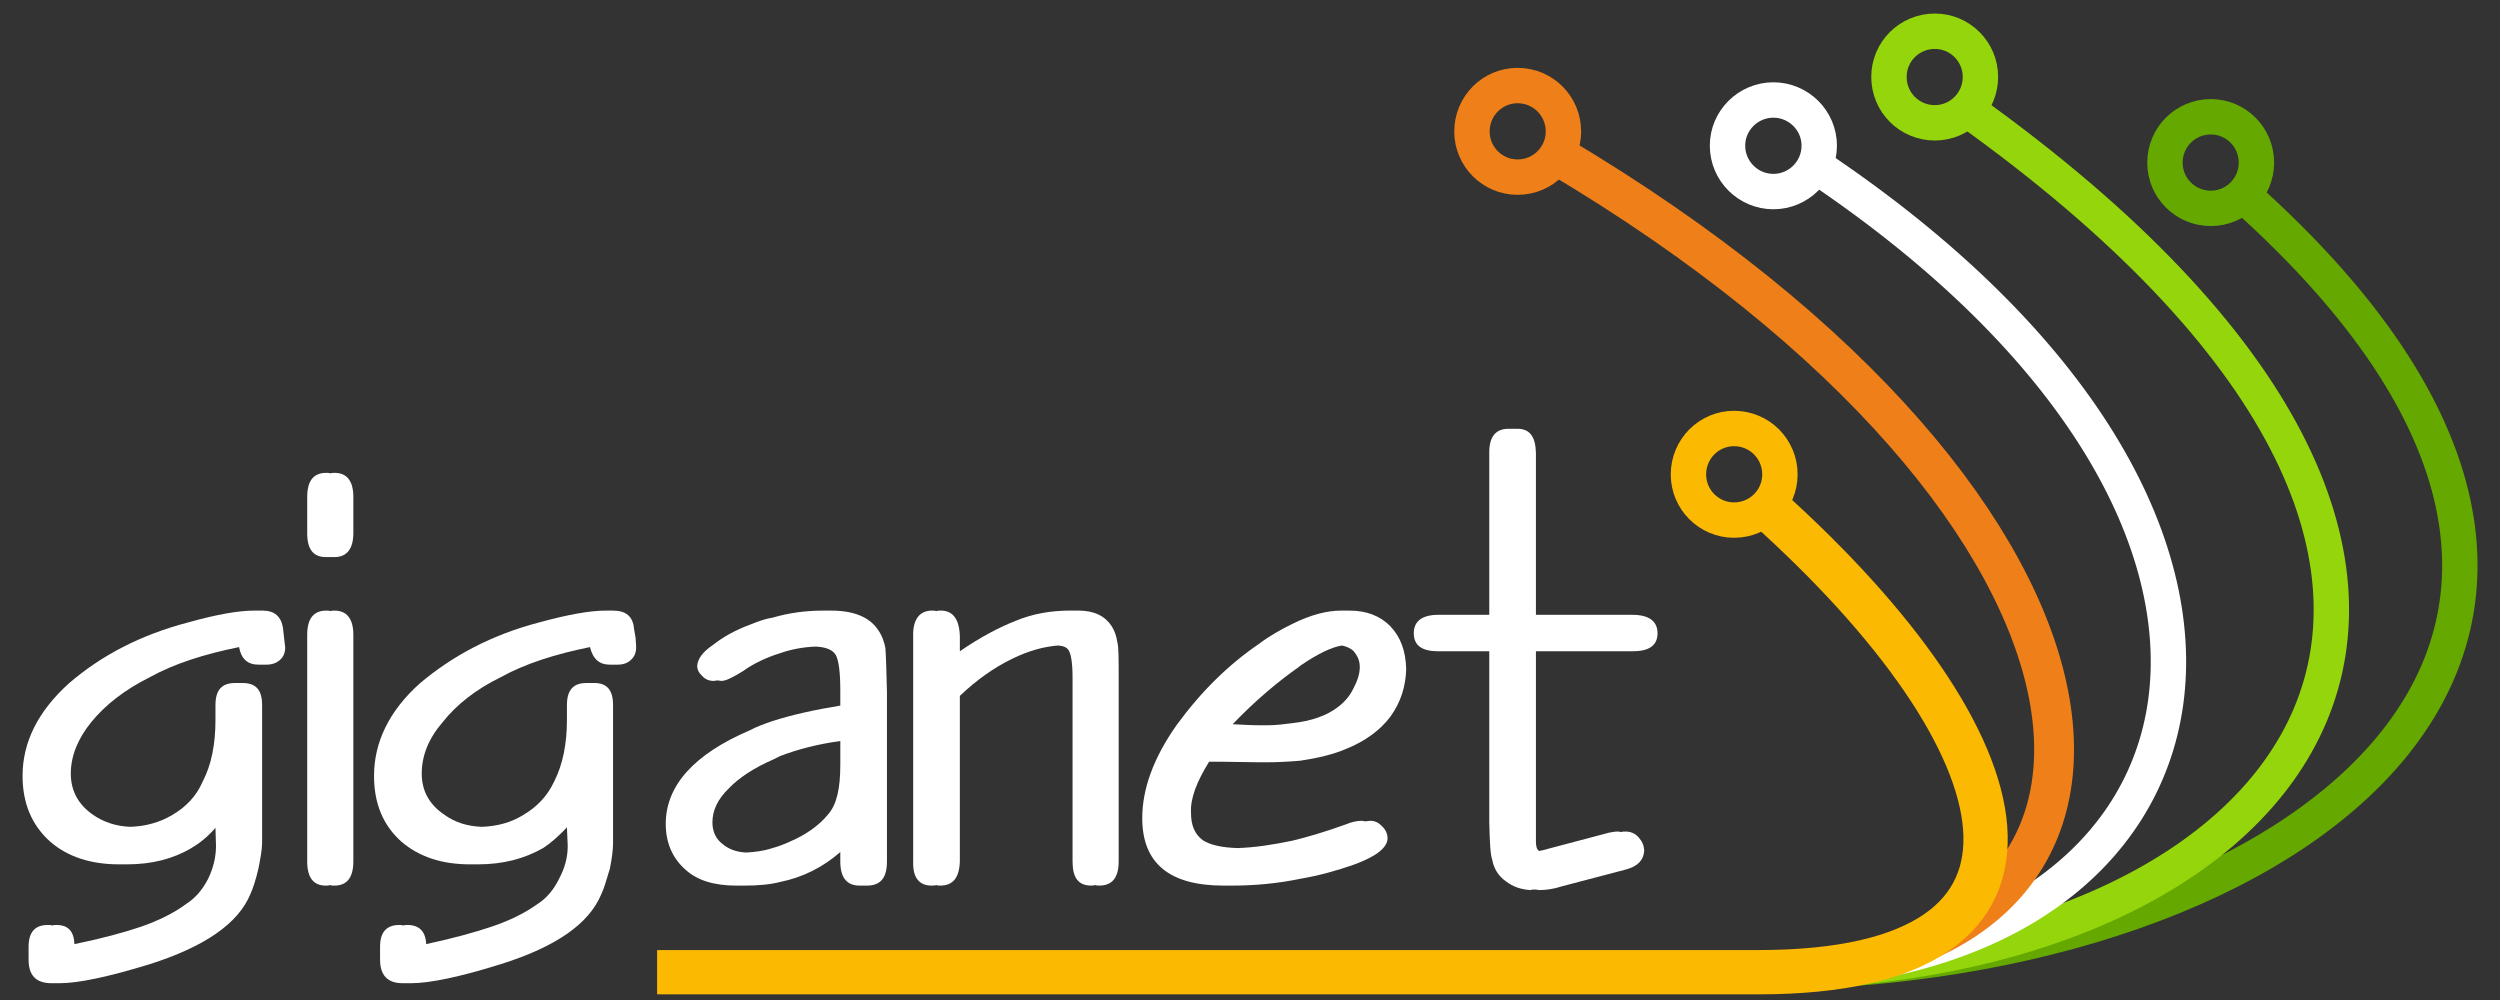
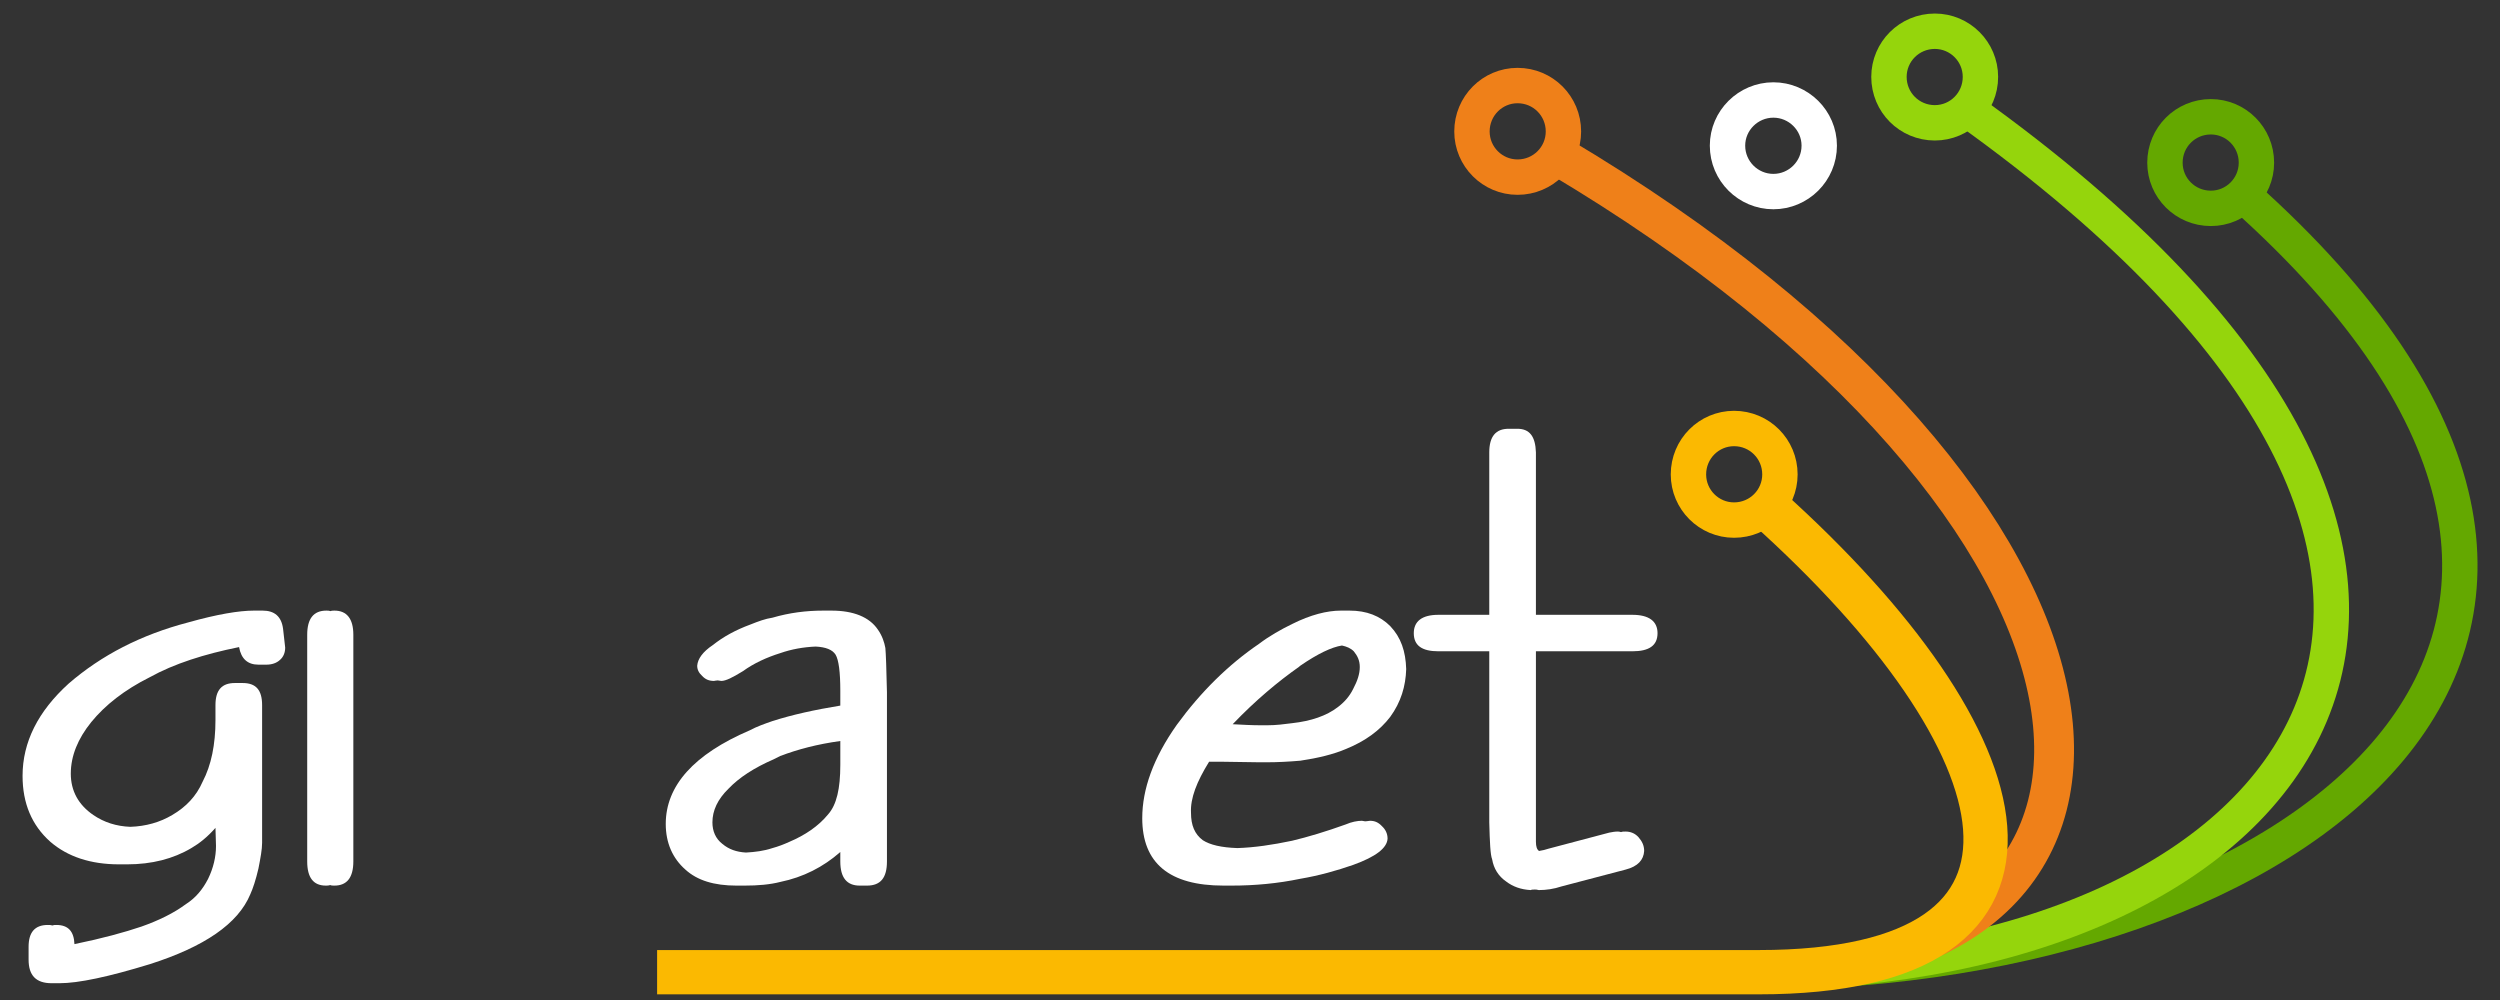
<svg xmlns="http://www.w3.org/2000/svg" xmlns:ns1="http://www.inkscape.org/namespaces/inkscape" xmlns:ns2="http://sodipodi.sourceforge.net/DTD/sodipodi-0.dtd" width="300" height="120" viewBox="0 0 300 120" version="1.1" id="svg8" ns1:version="0.92.1 r15371" ns2:docname="giganet.svg">
  <rect x="0" y="0" width="300" height="120" fill="#333333" stroke="none" />
  <defs id="defs2">
    <pattern y="0" x="0" height="6" width="6" patternUnits="userSpaceOnUse" id="EMFhbasepattern" />
  </defs>
  <ns2:namedview id="base" pagecolor="#ffffff" bordercolor="#666666" borderopacity="1.0" ns1:pageopacity="0.0" ns1:pageshadow="2" ns1:zoom="1.979899" ns1:cx="192.00012" ns1:cy="165.52355" ns1:document-units="px" ns1:current-layer="layer1" showgrid="false" units="px" ns1:window-width="1920" ns1:window-height="1153" ns1:window-x="-4" ns1:window-y="-4" ns1:window-maximized="1" />
  <g ns1:label="Vrstva 1" ns1:groupmode="layer" id="layer1" transform="translate(0,-1002.52)">
    <path id="path77" d="m 182.077,1053.972 c -0.189,0 -0.409,0 -0.535,0 -0.189,0 -0.315,0 -0.503,0 -1.541,0 -2.327,0.913 -2.327,2.834 v 19.491 h -6.102 c -1.981,0 -2.956,0.787 -2.956,2.204 0,1.48 0.975,2.173 2.956,2.173 h 6.102 v 20.53 c 0.063,2.393 0.126,3.873 0.346,4.44 0.189,1.102 0.755,2.015 1.667,2.645 0.818,0.63 1.793,0.976 2.956,1.039 0.126,-0.064 0.315,-0.064 0.503,-0.064 0.126,0 0.252,0 0.472,0.064 0.881,0 1.793,-0.126 2.736,-0.441 l 7.674,-2.015 c 1.478,-0.378 2.17,-1.165 2.233,-2.236 0,-0.661 -0.252,-1.165 -0.692,-1.669 -0.44,-0.472 -0.975,-0.661 -1.541,-0.661 -0.189,0 -0.409,0 -0.535,0.064 -0.189,-0.064 -0.315,-0.064 -0.44,-0.064 -0.315,0 -0.629,0.064 -0.975,0.126 l -7.265,1.921 c -0.377,0.126 -0.755,0.22 -1.164,0.283 -0.252,-0.158 -0.377,-0.535 -0.377,-1.102 v -22.86 h 11.574 c 2.013,0 3.019,-0.693 3.019,-2.173 0,-1.417 -1.006,-2.204 -3.019,-2.204 H 184.31 v -19.491 c -0.063,-1.921 -0.755,-2.834 -2.233,-2.834 z" style="fill:#ffffff;stroke:none;stroke-width:0.833" ns1:connector-curvature="0" />
-     <path id="path79" d="m 112.349,1075.856 c -0.126,-0.064 -0.315,-0.064 -0.503,-0.064 -1.478,0 -2.327,1.039 -2.264,3.086 v 27.016 c -0.063,1.952 0.723,2.897 2.202,2.897 0.189,0 0.377,0 0.566,-0.063 0.126,0.063 0.346,0.063 0.472,0.063 1.541,0 2.296,-0.945 2.359,-2.897 v -19.869 c 2.013,-1.921 4.12,-3.401 6.259,-4.44 1.981,-0.976 3.837,-1.48 5.567,-1.606 0.66,0.063 1.101,0.252 1.29,0.693 0.22,0.409 0.409,1.417 0.409,3.117 v 22.104 c 0,1.952 0.692,2.897 2.233,2.897 0.126,0 0.315,0 0.44,-0.063 0.22,0.063 0.346,0.063 0.535,0.063 1.541,0 2.327,-0.945 2.327,-2.897 v -21.916 c 0,-2.33 0,-3.81 -0.157,-4.377 -0.126,-0.787 -0.315,-1.354 -0.692,-1.952 -0.786,-1.197 -2.076,-1.858 -3.994,-1.858 -0.189,0 -0.377,0 -0.566,0 -0.126,0 -0.315,0 -0.409,0 -2.296,0 -4.498,0.378 -6.542,1.228 -1.919,0.756 -4.183,1.921 -6.699,3.653 v -1.795 c -0.063,-2.047 -0.818,-3.086 -2.296,-3.086 -0.189,0 -0.346,0 -0.535,0.064 z" style="fill:#ffffff;fill-opacity:1;fill-rule:nonzero;stroke:none;stroke-width:0.833px;stroke-linecap:butt;stroke-linejoin:miter;stroke-miterlimit:4;stroke-dasharray:none;stroke-opacity:1" ns1:connector-curvature="0" />
    <path id="path81" d="m 92.881,1093.615 0.755,-0.378 c 2.076,-0.787 4.435,-1.417 7.202,-1.795 v 2.834 c 0,2.897 -0.44,4.818 -1.478,5.983 -1.164,1.417 -2.768,2.487 -4.623,3.275 -0.692,0.315 -1.352,0.567 -2.044,0.756 -1.038,0.346 -2.076,0.472 -3.177,0.535 -1.132,-0.064 -2.044,-0.378 -2.831,-1.039 -0.818,-0.63 -1.195,-1.543 -1.195,-2.582 0,-1.417 0.629,-2.771 1.919,-4.03 1.29,-1.354 3.082,-2.519 5.473,-3.558 z m 13.367,-13.319 v 0 c -0.126,-0.693 -0.377,-1.48 -0.912,-2.236 -1.006,-1.48 -2.894,-2.267 -5.567,-2.267 -0.22,0 -0.409,0 -0.598,0 -0.126,0 -0.252,0 -0.377,0 -2.044,0 -4.057,0.252 -6.102,0.85 -0.849,0.126 -1.698,0.441 -2.642,0.819 -1.793,0.661 -3.271,1.48 -4.498,2.456 -1.227,0.819 -1.824,1.669 -1.887,2.488 0,0.472 0.189,0.85 0.598,1.228 0.377,0.409 0.818,0.598 1.415,0.598 0.063,0 0.252,-0.064 0.44,-0.064 0.126,0 0.315,0.064 0.44,0.064 0.535,0 1.352,-0.409 2.579,-1.165 1.352,-0.976 2.894,-1.669 4.498,-2.173 1.352,-0.472 2.768,-0.724 4.246,-0.787 1.227,0.064 2.013,0.378 2.39,0.976 0.377,0.63 0.566,2.11 0.566,4.314 v 1.795 c -3.082,0.504 -5.787,1.102 -8.146,1.858 -0.912,0.315 -1.887,0.661 -2.705,1.102 -6.762,2.897 -10.096,6.676 -10.096,11.241 0,2.267 0.818,4.125 2.359,5.479 1.415,1.291 3.428,1.921 6.133,1.921 0.126,0 0.315,0 0.503,0 0.126,0 0.252,0 0.44,0 1.667,0 3.082,-0.126 4.309,-0.441 2.768,-0.567 5.158,-1.795 7.202,-3.59 v 1.134 c 0,1.952 0.786,2.897 2.327,2.897 0.189,0 0.252,0 0.44,0 0.126,0 0.315,0 0.44,0 1.635,0 2.39,-0.945 2.39,-2.897 v -20.31 c -0.063,-2.834 -0.126,-4.629 -0.189,-5.29 z" style="fill:#ffffff;fill-opacity:1;fill-rule:nonzero;stroke:none;stroke-width:0.833px;stroke-linecap:butt;stroke-linejoin:miter;stroke-miterlimit:4;stroke-dasharray:none;stroke-opacity:1" ns1:connector-curvature="0" />
-     <path id="path83" d="m 73.569,1075.793 c -0.189,0 -0.377,0 -0.566,0 -0.126,0 -0.252,0 -0.315,0 -1.824,0 -4.435,0.441 -7.989,1.417 -5.661,1.48 -10.41,3.999 -14.342,7.337 -3.648,3.275 -5.473,7.022 -5.473,11.084 0,3.338 1.101,5.951 3.302,7.903 2.107,1.795 4.812,2.708 8.209,2.708 0.126,0 0.346,0 0.535,0 0.126,0 0.252,0 0.44,0 2.956,0 5.535,-0.661 7.8,-1.952 0.881,-0.567 1.856,-1.417 2.862,-2.488 l 0.094,2.236 c 0,1.354 -0.346,2.645 -1.038,3.936 -0.66,1.354 -1.541,2.362 -2.579,3.023 -1.541,1.102 -3.334,1.984 -5.473,2.708 -2.044,0.693 -4.686,1.417 -7.894,2.11 -0.063,-1.543 -0.849,-2.299 -2.265,-2.299 -0.189,0 -0.315,0 -0.503,0.064 -0.126,-0.064 -0.315,-0.064 -0.44,-0.064 -1.573,0 -2.327,0.881 -2.327,2.613 v 1.543 c 0,1.889 0.912,2.834 2.705,2.834 0.189,0 0.377,0 0.566,0 0.126,0 0.252,0 0.44,0 2.265,0 5.881,-0.756 10.819,-2.299 6.573,-2.078 10.536,-4.818 12.014,-8.376 0.283,-0.567 0.598,-1.606 1.038,-3.086 0.252,-1.291 0.377,-2.299 0.377,-3.086 v -16.531 c 0,-1.826 -0.755,-2.645 -2.233,-2.645 -0.189,0 -0.315,0 -0.535,0 -0.126,0 -0.315,0 -0.44,0 -1.541,0 -2.327,0.819 -2.327,2.645 v 1.795 c 0,2.897 -0.503,5.353 -1.541,7.4 -0.818,1.732 -2.044,3.023 -3.711,3.999 -1.415,0.881 -3.082,1.354 -4.969,1.417 -1.73,-0.064 -3.208,-0.535 -4.435,-1.417 -1.856,-1.228 -2.768,-2.897 -2.768,-4.975 0,-2.173 0.849,-4.251 2.516,-6.172 1.667,-2.11 3.994,-3.936 6.951,-5.384 2.956,-1.637 6.542,-2.771 10.725,-3.621 0.346,1.417 1.101,2.11 2.39,2.11 0.126,0 0.252,0 0.44,0 0.126,0 0.346,0 0.535,0 0.566,0 1.164,-0.189 1.541,-0.567 0.44,-0.378 0.629,-0.913 0.629,-1.48 0,-0.504 -0.063,-0.85 -0.063,-1.165 l -0.189,-1.102 c -0.126,-1.48 -0.975,-2.173 -2.516,-2.173 z" style="fill:#ffffff;fill-opacity:1;fill-rule:nonzero;stroke:none;stroke-width:0.833px;stroke-linecap:butt;stroke-linejoin:miter;stroke-miterlimit:4;stroke-dasharray:none;stroke-opacity:1" ns1:connector-curvature="0" />
    <path id="path85" d="m 155.846,1082.563 0.189,-0.157 c 2.107,-1.448 3.774,-2.236 5.001,-2.425 0.566,0.126 1.038,0.315 1.415,0.693 0.44,0.535 0.723,1.102 0.723,1.889 0,0.819 -0.283,1.669 -0.786,2.613 -0.44,0.913 -1.101,1.637 -1.856,2.204 -1.352,1.039 -3.208,1.669 -5.473,1.921 -0.975,0.126 -1.919,0.252 -3.019,0.252 h -0.723 c -1.069,0 -2.233,-0.063 -3.397,-0.126 2.768,-2.897 5.473,-5.133 7.926,-6.864 z m 6.102,-6.77 v 0 c -0.189,0 -0.346,0 -0.535,0 -0.126,0 -0.315,0 -0.503,0 -1.667,0 -3.648,0.504 -5.85,1.606 -1.352,0.661 -2.705,1.417 -3.994,2.393 -3.648,2.487 -6.951,5.731 -9.844,9.698 -2.831,3.999 -4.152,7.746 -4.152,11.21 0,5.416 3.271,8.092 9.75,8.092 0.189,0 0.409,0 0.598,0 h 0.189 c 0.063,0 0.126,0 0.189,0 2.768,0 5.535,-0.252 8.24,-0.819 2.233,-0.378 4.372,-0.976 6.353,-1.669 2.705,-0.976 4.057,-2.015 4.12,-3.149 0,-0.598 -0.252,-1.102 -0.66,-1.48 -0.44,-0.472 -0.881,-0.661 -1.447,-0.661 -0.157,0 -0.346,0.064 -0.535,0.064 -0.189,0 -0.315,-0.064 -0.44,-0.064 -0.535,0 -1.227,0.126 -1.95,0.441 -2.359,0.85 -4.56,1.511 -6.416,1.952 -2.39,0.504 -4.56,0.819 -6.573,0.882 -1.919,-0.064 -3.271,-0.378 -4.152,-0.945 -0.975,-0.724 -1.415,-1.795 -1.415,-3.275 -0.094,-1.763 0.692,-3.747 2.17,-6.14 0.503,0 1.038,0 1.604,0 l 4.372,0.064 c 0.126,0 0.189,0 0.315,0 h 0.346 c 0.063,0 0.189,0 0.315,0 1.227,0 2.516,-0.064 3.994,-0.189 2.107,-0.315 3.963,-0.756 5.504,-1.417 2.327,-0.945 4.057,-2.236 5.284,-3.841 1.289,-1.764 1.856,-3.684 1.919,-5.731 -0.063,-2.141 -0.629,-3.81 -1.919,-5.164 -1.227,-1.228 -2.831,-1.858 -4.875,-1.858 z" style="fill:#ffffff;fill-opacity:1;fill-rule:nonzero;stroke:none;stroke-width:0.833px;stroke-linecap:butt;stroke-linejoin:miter;stroke-miterlimit:4;stroke-dasharray:none;stroke-opacity:1" ns1:connector-curvature="0" />
-     <path id="path87" d="m 36.866,1062.159 v 4.377 c 0,1.921 0.755,2.834 2.233,2.834 0.22,0 0.346,0 0.535,0 0.126,0 0.315,0 0.503,0 1.478,0 2.265,-0.976 2.265,-2.897 v -4.314 c 0,-1.952 -0.786,-2.897 -2.265,-2.897 -0.126,0 -0.315,0 -0.503,0.064 -0.126,-0.064 -0.315,-0.064 -0.472,-0.064 -1.541,0 -2.296,0.945 -2.296,2.897 z" style="fill:#ffffff;fill-opacity:1;fill-rule:nonzero;stroke:none;stroke-width:0.833px;stroke-linecap:butt;stroke-linejoin:miter;stroke-miterlimit:4;stroke-dasharray:none;stroke-opacity:1" ns1:connector-curvature="0" />
    <path id="path89" d="m 8.496,1095.347 c 0,-2.11 0.849,-4.188 2.453,-6.172 1.667,-2.047 3.994,-3.873 7.014,-5.384 2.956,-1.637 6.542,-2.771 10.725,-3.621 0.252,1.417 1.038,2.11 2.327,2.11 0.126,0 0.315,0 0.44,0 0.189,0 0.315,0 0.503,0 0.66,0 1.227,-0.189 1.635,-0.567 0.44,-0.378 0.629,-0.913 0.629,-1.48 l -0.252,-2.236 c -0.189,-1.511 -1.038,-2.204 -2.453,-2.204 -0.252,0 -0.44,0 -0.629,0 -0.189,0 -0.283,0 -0.409,0 -1.793,0 -4.435,0.441 -7.894,1.417 -5.661,1.48 -10.41,3.936 -14.342,7.337 -3.68,3.338 -5.535,7.022 -5.535,11.084 0,3.275 1.101,5.92 3.334,7.903 2.076,1.795 4.844,2.708 8.24,2.708 0.126,0 0.315,0 0.503,0 0.157,0 0.346,0 0.472,0 2.956,0 5.535,-0.661 7.706,-1.952 0.975,-0.567 1.919,-1.323 2.894,-2.425 l 0.063,2.173 c 0,1.291 -0.315,2.645 -0.944,3.936 -0.66,1.291 -1.51,2.299 -2.642,3.023 -1.478,1.102 -3.302,1.984 -5.347,2.708 -2.044,0.693 -4.686,1.417 -8.052,2.11 -0.063,-1.543 -0.755,-2.299 -2.17,-2.299 -0.189,0 -0.315,0 -0.503,0.064 -0.126,-0.064 -0.346,-0.064 -0.535,-0.064 -1.541,0 -2.296,0.881 -2.296,2.613 v 1.543 c 0,1.889 0.881,2.834 2.768,2.834 0.126,0 0.377,0 0.566,0 0.126,0 0.252,0 0.377,0 2.265,0 5.85,-0.756 10.882,-2.299 6.479,-2.078 10.536,-4.818 12.014,-8.376 0.315,-0.693 0.66,-1.732 0.975,-3.086 0.252,-1.291 0.44,-2.299 0.44,-3.086 v -16.531 c 0,-1.826 -0.755,-2.645 -2.327,-2.645 -0.126,0 -0.315,0 -0.44,0 -0.189,0 -0.315,0 -0.503,0 -1.541,0 -2.327,0.819 -2.327,2.645 v 1.795 c 0,2.96 -0.503,5.416 -1.541,7.4 -0.755,1.732 -1.981,3.023 -3.648,3.999 -1.478,0.881 -3.177,1.354 -5.032,1.417 -1.667,-0.064 -3.145,-0.535 -4.435,-1.417 -1.793,-1.228 -2.705,-2.897 -2.705,-4.975 z" style="fill:#ffffff;fill-opacity:1;fill-rule:nonzero;stroke:none;stroke-width:0.833px;stroke-linecap:butt;stroke-linejoin:miter;stroke-miterlimit:4;stroke-dasharray:none;stroke-opacity:1" ns1:connector-curvature="0" />
    <path id="path91" d="m 42.401,1078.69 c 0,-1.921 -0.786,-2.897 -2.265,-2.897 -0.126,0 -0.315,0 -0.503,0.063 -0.126,-0.063 -0.315,-0.063 -0.472,-0.063 -1.541,0 -2.296,0.976 -2.296,2.897 v 27.206 c 0,1.952 0.755,2.897 2.233,2.897 0.189,0 0.346,0 0.535,-0.064 0.126,0.064 0.315,0.064 0.503,0.064 1.478,0 2.265,-0.945 2.265,-2.897 z" style="fill:#ffffff;fill-opacity:1;fill-rule:nonzero;stroke:none;stroke-width:0.833px;stroke-linecap:butt;stroke-linejoin:miter;stroke-miterlimit:4;stroke-dasharray:none;stroke-opacity:1" ns1:connector-curvature="0" />
    <path id="path93" d="m 208.087,1053.94 c 3.051,0 5.504,2.456 5.504,5.51 0,3.023 -2.453,5.479 -5.504,5.479 -3.019,0 -5.473,-2.456 -5.473,-5.479 0,-3.054 2.453,-5.51 5.473,-5.51 z" style="fill:none;stroke:#fbb901;stroke-width:4.246px;stroke-linecap:butt;stroke-linejoin:miter;stroke-miterlimit:4;stroke-dasharray:none;stroke-opacity:1" ns1:connector-curvature="0" />
    <path id="path95" d="m 182.108,1012.786 c 3.051,0 5.504,2.456 5.504,5.51 0,3.023 -2.453,5.479 -5.504,5.479 -3.019,0 -5.473,-2.456 -5.473,-5.479 0,-3.054 2.453,-5.51 5.473,-5.51 z" style="fill:none;stroke:#ef8019;stroke-width:4.246px;stroke-linecap:butt;stroke-linejoin:miter;stroke-miterlimit:4;stroke-dasharray:none;stroke-opacity:1" ns1:connector-curvature="0" />
    <path id="path97" d="m 212.805,1014.518 c 3.019,0 5.504,2.456 5.504,5.479 0,3.054 -2.485,5.511 -5.504,5.511 -3.019,0 -5.504,-2.456 -5.504,-5.511 0,-3.023 2.485,-5.479 5.504,-5.479 z" style="fill:none;stroke:#ffffff;stroke-width:4.246px;stroke-linecap:butt;stroke-linejoin:miter;stroke-miterlimit:4;stroke-dasharray:none;stroke-opacity:1" ns1:connector-curvature="0" />
    <path id="path99" d="m 269.166,1025.916 c 59.569,53.12 6.888,92.984 -58.122,93.267" style="fill:none;stroke:#64a800;stroke-width:4.246px;stroke-linecap:butt;stroke-linejoin:miter;stroke-miterlimit:4;stroke-dasharray:none;stroke-opacity:1" ns1:connector-curvature="0" />
    <path id="path101" d="m 232.179,1006.268 c 3.019,0 5.473,2.456 5.473,5.479 0,3.054 -2.453,5.51 -5.473,5.51 -3.051,0 -5.504,-2.456 -5.504,-5.51 0,-3.023 2.453,-5.479 5.504,-5.479 z" style="fill:none;stroke:#95d50c;stroke-width:4.246px;stroke-linecap:butt;stroke-linejoin:miter;stroke-miterlimit:4;stroke-dasharray:none;stroke-opacity:1" ns1:connector-curvature="0" />
    <path id="path103" d="m 236.048,1015.651 c 78.22,55.859 40.006,103.249 -25.004,103.532" style="fill:none;stroke:#95d50c;stroke-width:4.246px;stroke-linecap:butt;stroke-linejoin:miter;stroke-miterlimit:4;stroke-dasharray:none;stroke-opacity:1" ns1:connector-curvature="0" />
-     <path id="path105" d="m 217.774,1022.358 c 64.224,42.95 50.322,96.542 -6.731,96.825" style="fill:none;stroke:#ffffff;stroke-width:4.246px;stroke-linecap:butt;stroke-linejoin:miter;stroke-miterlimit:4;stroke-dasharray:none;stroke-opacity:1" ns1:connector-curvature="0" />
    <path id="path107" d="m 186.826,1021.13 c 72.181,42.792 77.15,97.486 24.218,98.053" style="fill:none;stroke:#ef8019;stroke-width:4.781px;stroke-linecap:butt;stroke-linejoin:miter;stroke-miterlimit:4;stroke-dasharray:none;stroke-opacity:1" ns1:connector-curvature="0" />
    <path id="path109" d="m 211.987,1063.324 c 31.451,28.213 38.811,55.859 -0.944,55.859 m -132.19,0 H 211.044" style="fill:none;stroke:#fbb901;stroke-width:5.315px;stroke-linecap:butt;stroke-linejoin:miter;stroke-miterlimit:4;stroke-dasharray:none;stroke-opacity:1" ns1:connector-curvature="0" />
    <path id="path111" d="m 265.298,1016.533 c 3.019,0 5.473,2.456 5.473,5.51 0,3.023 -2.453,5.479 -5.473,5.479 -3.051,0 -5.504,-2.456 -5.504,-5.479 0,-3.054 2.453,-5.51 5.504,-5.51 z" style="fill:none;stroke:#64a800;stroke-width:4.246px;stroke-linecap:butt;stroke-linejoin:miter;stroke-miterlimit:4;stroke-dasharray:none;stroke-opacity:1" ns1:connector-curvature="0" />
  </g>
</svg>